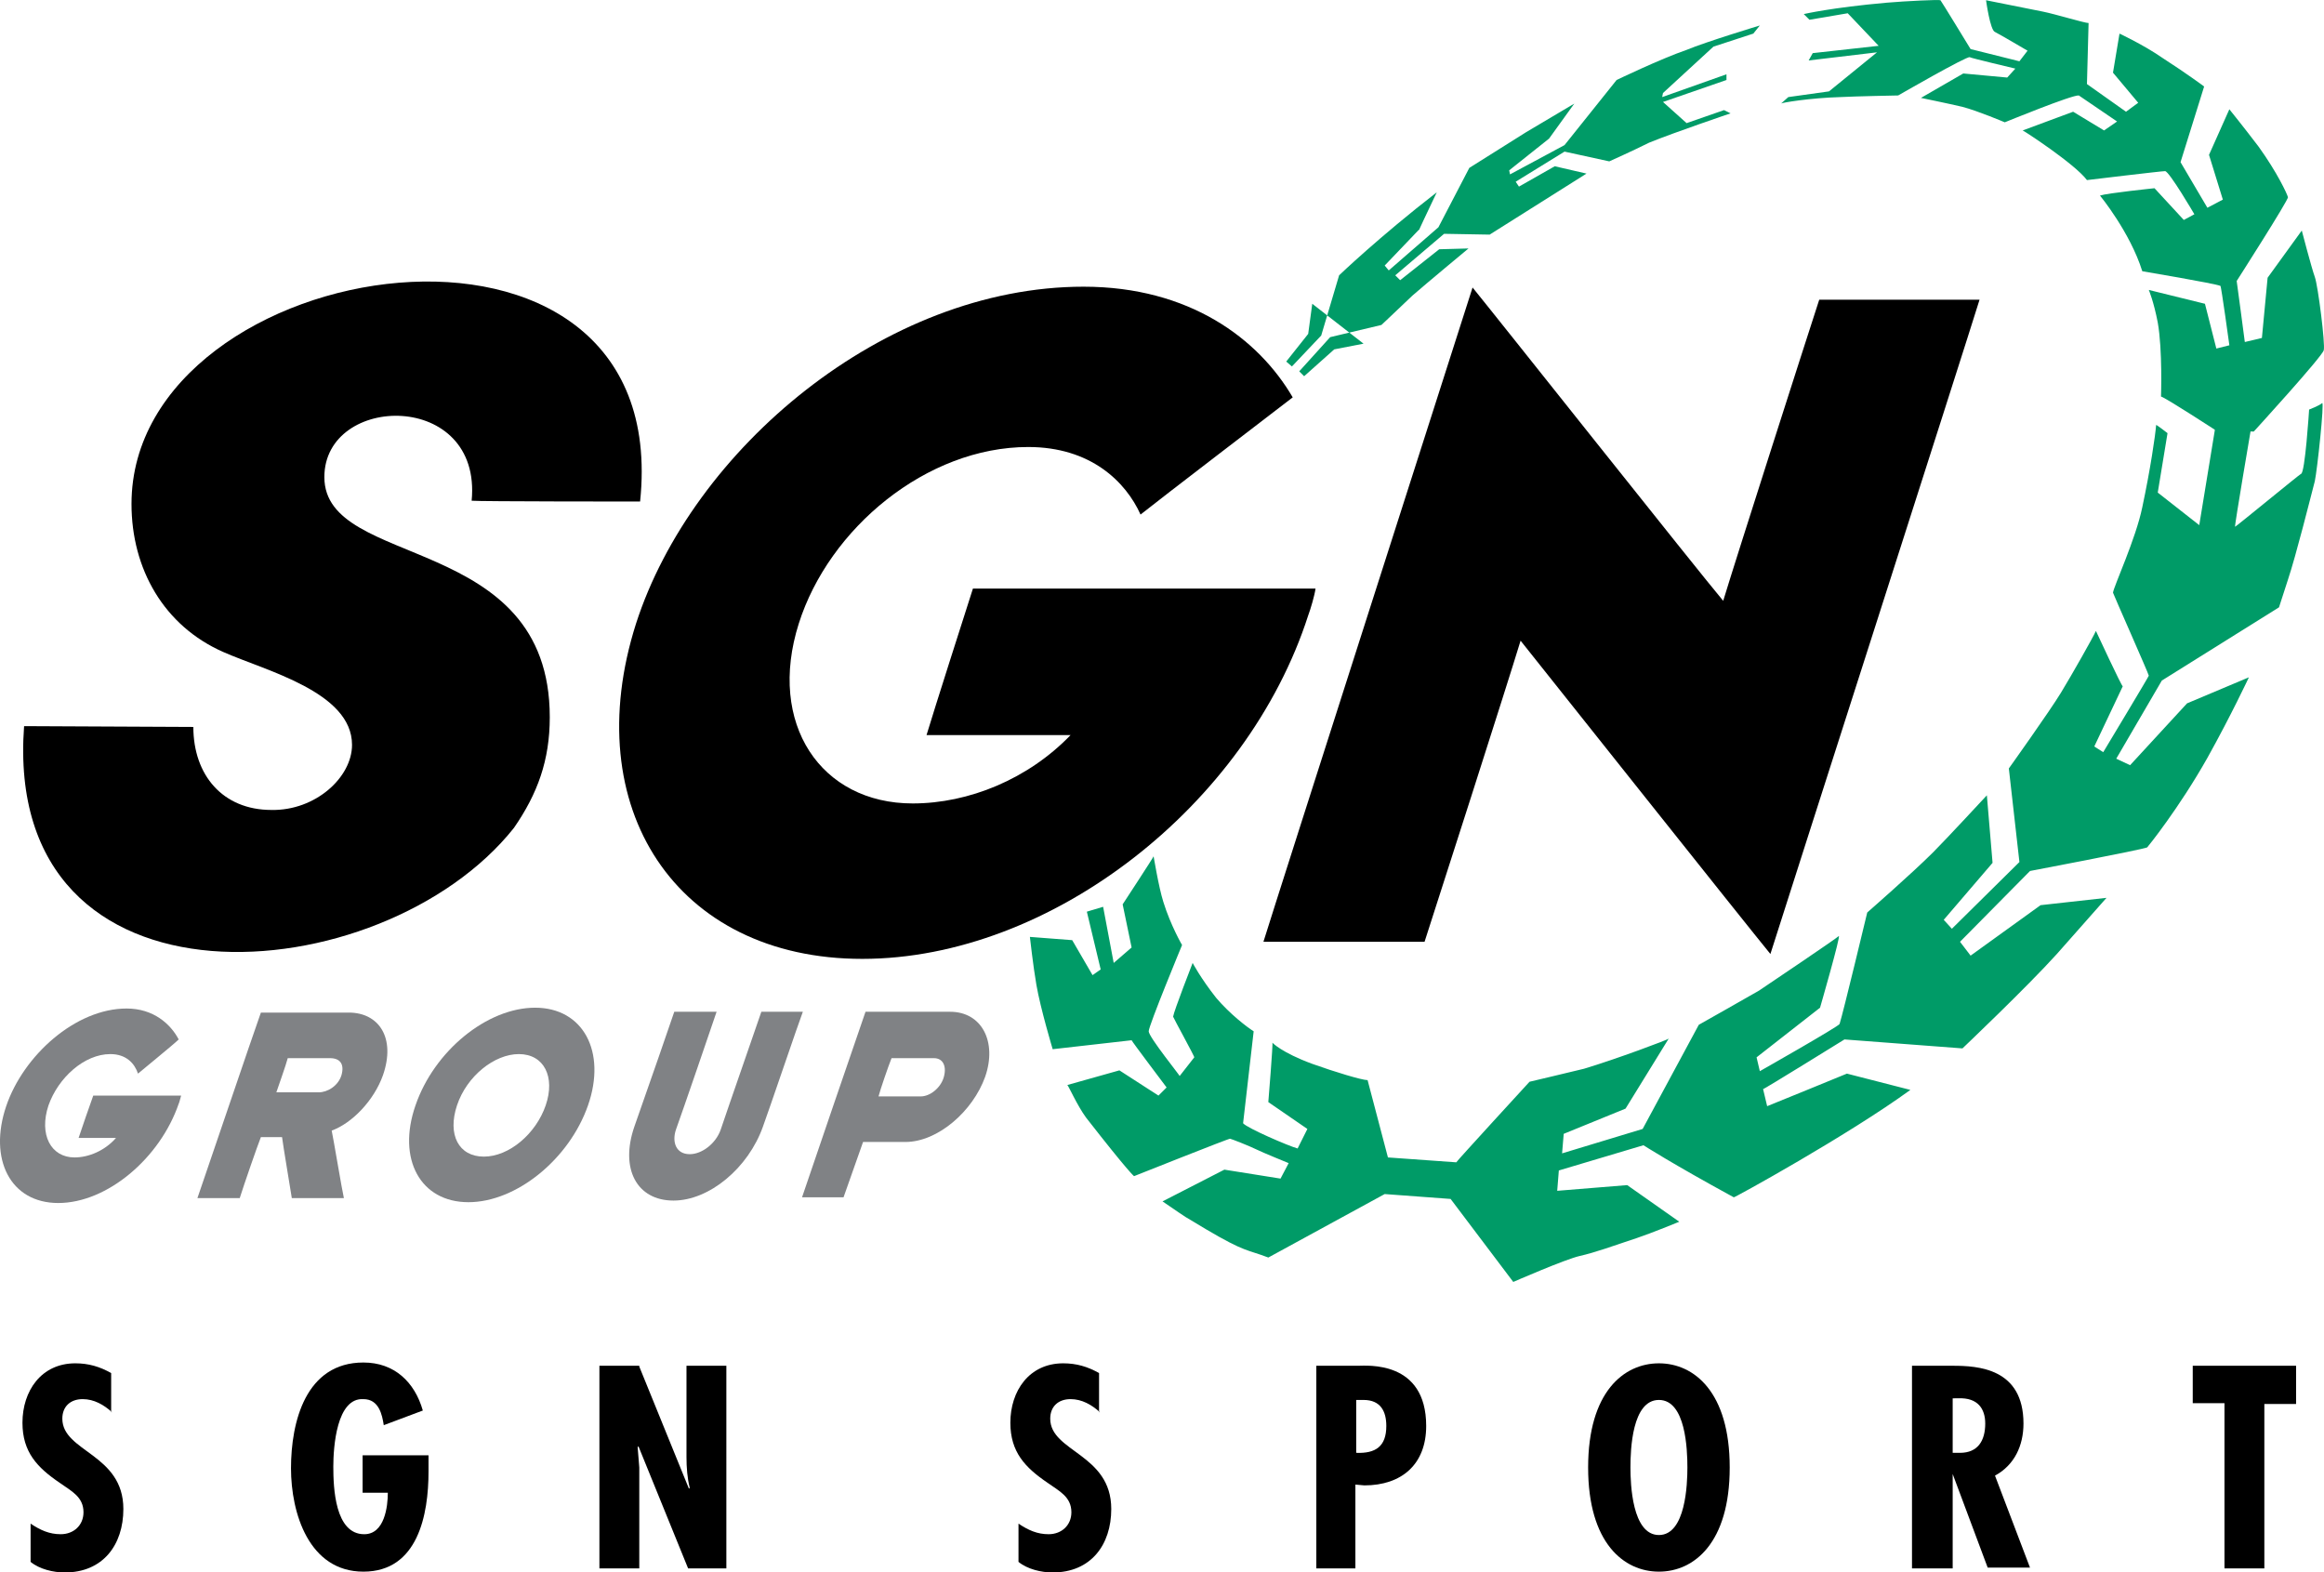
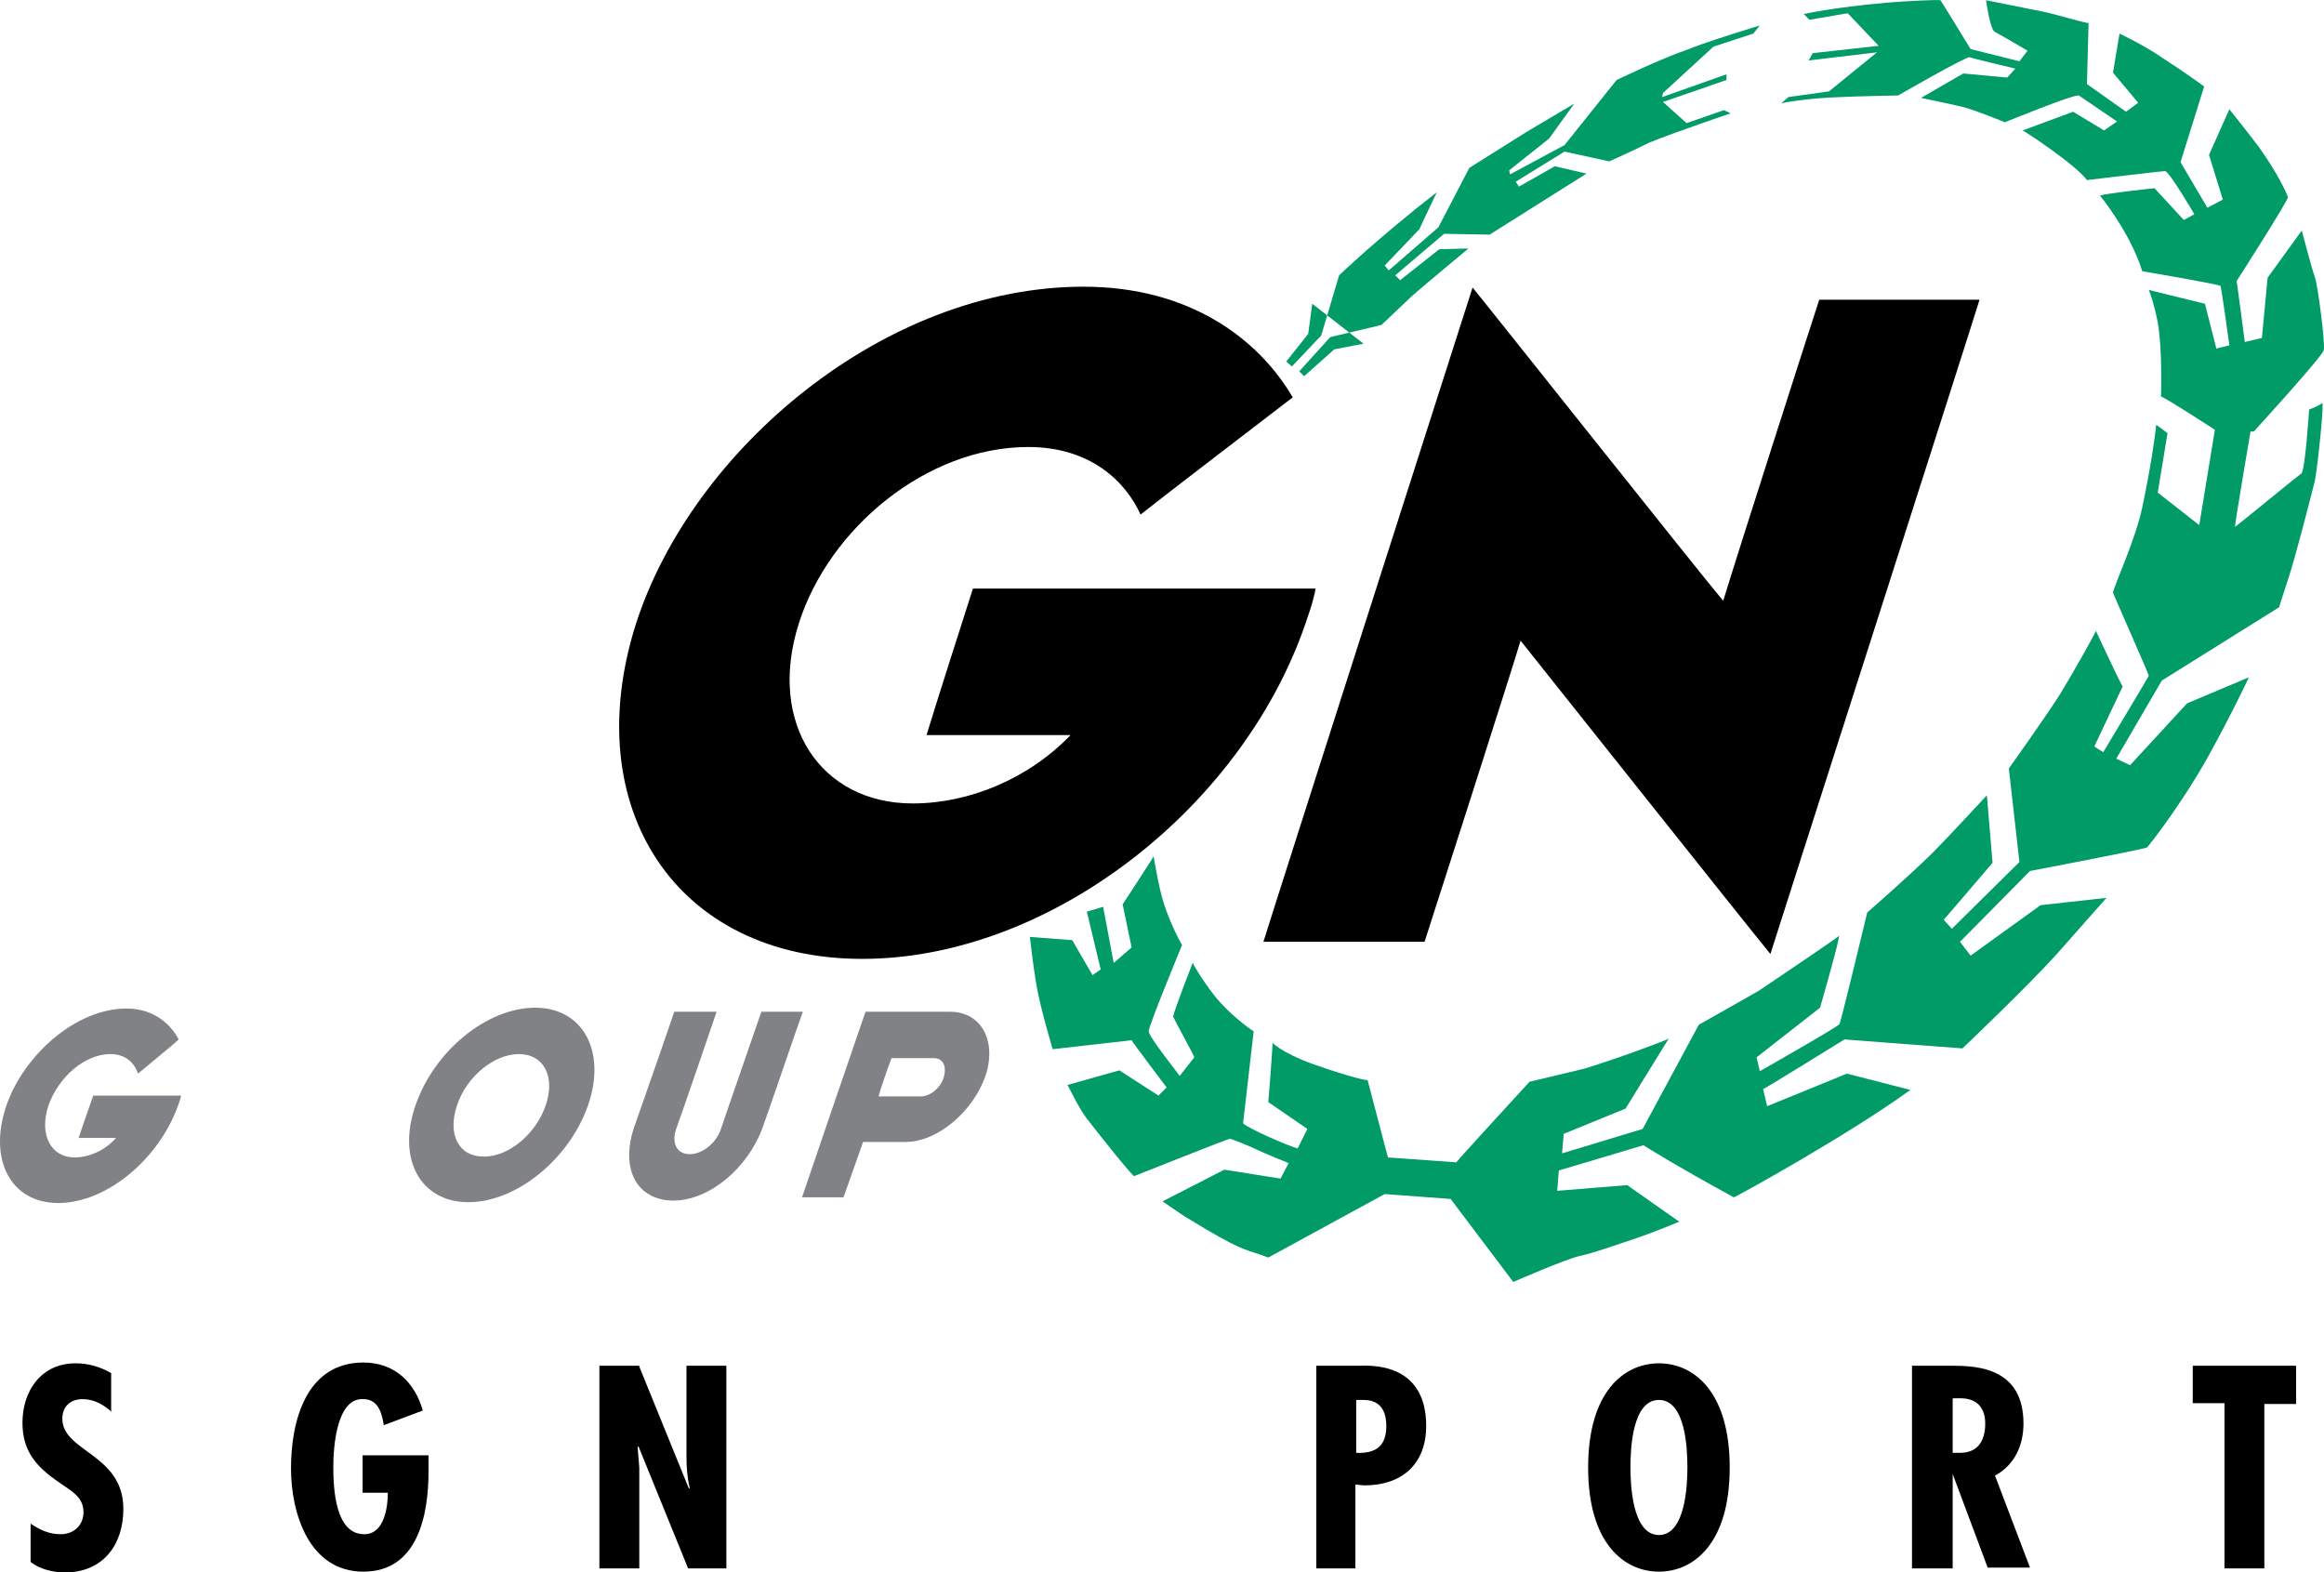
<svg xmlns="http://www.w3.org/2000/svg" version="1.1" id="Layer_1" x="0px" y="0px" style="enable-background:new 0 0 566.9 510.2;" xml:space="preserve" viewBox="140.04 159.27 285.59 193.23">
  <style type="text/css">
	.st0{fill-rule:evenodd;clip-rule:evenodd;fill:#808285;}
	.st1{fill:#808285;}
	.st2{fill-rule:evenodd;clip-rule:evenodd;}
	.st3{fill:#009B67;}
	.st4{fill-rule:evenodd;clip-rule:evenodd;fill:#009B67;}
</style>
  <g>
-     <path class="st0" d="M169.5,306.5c0.5-1.6,2.2-6.5,2.6-7.5c0.5,0,2,0,2.6,0c0.1,0.9,1.1,6.8,1.2,7.5c0.8,0,5.6,0,6.4,0   c-0.2-0.8-1.3-7.4-1.5-8.3c2.5-0.9,5.2-3.7,6.3-6.8c1.6-4.6-0.5-7.7-4.2-7.7c-4.1,0-9.9,0-10.8,0c-0.8,2.2-7.1,20.8-7.8,22.8   C165.2,306.5,168.9,306.5,169.5,306.5L169.5,306.5z M175.4,289.3c0.6,0,3.2,0,5.2,0c1.2,0,1.8,0.7,1.4,2.1   c-0.4,1.3-1.7,2.1-2.8,2.1c-2,0-4.6,0-5.2,0C174.2,292.9,175.2,290.1,175.4,289.3L175.4,289.3z" />
    <path class="st0" d="M197.6,307c5.9,0,12.4-5.3,14.7-11.9c2.3-6.6-0.6-12-6.5-12c-5.9,0-12.4,5.3-14.7,12   C188.8,301.7,191.7,307,197.6,307L197.6,307z M203.8,288.8c3.1,0,4.5,2.8,3.3,6.3c-1.2,3.5-4.5,6.3-7.6,6.3c-3.1,0-4.5-2.7-3.3-6.3   C197.4,291.5,200.8,288.8,203.8,288.8L203.8,288.8z" />
    <path class="st0" d="M243.7,306.4c0.5-1.4,2-5.7,2.4-6.8c0.7,0,3.2,0,5.2,0c4,0,8.3-3.8,9.8-8c1.5-4.3-0.4-8-4.3-8   c-4,0-9.8,0-10.4,0c-0.5,1.4-7.4,21.6-7.8,22.8C239,306.4,243,306.4,243.7,306.4L243.7,306.4z M249.6,289.3c0.6,0,3.2,0,5.2,0   c1.2,0,1.6,1.1,1.2,2.4c-0.4,1.3-1.7,2.3-2.8,2.3c-2,0-4.3,0-5.2,0C248.2,293.2,249.2,290.3,249.6,289.3L249.6,289.3z" />
    <path class="st1" d="M155.6,283.2c-6.3,0-12.7,5.8-14.8,12c-2.2,6.5,0.5,11.9,6.4,11.9c6,0,12.5-5.5,14.8-12.2   c0.1-0.2,0.2-0.7,0.3-1c-0.5,0-10,0-10.8,0c-0.3,0.8-1.5,4.3-1.8,5.2c1.1,0,3.9,0,4.6,0c-1.4,1.6-3.4,2.4-5.1,2.4   c-2.9,0-4.4-2.8-3.2-6.4c1.2-3.4,4.4-6.3,7.6-6.3c2,0,3,1.2,3.4,2.4c0.7-0.6,4.4-3.6,5-4.2C161,285.1,158.9,283.2,155.6,283.2   L155.6,283.2z" />
    <path class="st1" d="M218,297.7c-1.8,5.2,0.3,9.1,4.8,9.1c4.4,0,9.2-4,11-9.1c0.6-1.6,4.5-13.1,4.9-14.1c-0.6,0-4.5,0-5.1,0   c-0.4,1.2-4.2,12.1-5,14.5c-0.6,1.7-2.3,3-3.8,3c-1.7,0-2.2-1.5-1.7-3c0.8-2.2,4.6-13.3,5-14.5c-0.6,0-4.6,0-5.2,0   C222.5,284.8,219.8,292.6,218,297.7L218,297.7z" />
    <path d="M273.2,194.5c-24.5,0-48.1,20-55,41.4c-7.2,22.6,4.9,41.2,27.8,41.2c23.2,0,47.3-18.9,54.8-42.2c0.3-0.8,0.8-2.5,0.9-3.3   c-2,0-39,0-42.1,0c-0.9,2.8-4.8,15-5.7,18c4.4,0,15.1,0,17.7,0c-5.2,5.4-12.5,8.4-19.4,8.4c-11.3,0-17.9-9.8-14-22.1   c3.7-11.7,15.7-21.7,28.2-21.7c7.7,0,12,4.3,13.8,8.3c2.5-2,16.1-12.4,18.7-14.4C294.7,200.9,286.2,194.5,273.2,194.5L273.2,194.5z   " />
    <path d="M315.1,275c1.3-4,10.1-31.4,11.8-37c2.4,3,27.9,35.1,30.7,38.5c1.8-5.7,24.1-75.2,25.7-80.4c-2.4,0-17.5,0-19.7,0   c-1.5,4.6-10.1,31.4-11.8,37c-2.8-3.3-28.5-35.7-30.8-38.5c-1.3,4.1-24,74.9-25.7,80.4C297.7,275,311.7,275,315.1,275L315.1,275z" />
-     <path class="st2" d="M167.5,239.4c5.2,2.3,15.8,4.9,15.8,11.4c0,4-4.5,8.1-9.9,8l0,0c-6,0-9.6-4.3-9.6-10.2l-20.8-0.1   c-2.7,36.6,44,32.9,60.2,12.5c2.9-4.2,4.4-8.3,4.4-13.6c0-22.8-27.7-18.1-27.7-29.5c0-10.3,19.4-10.7,18.1,2.9   c0.8,0.1,20.7,0.1,20.7,0.1c4.3-41.1-62.5-30.7-62.5,0.3C156.2,229.2,160.2,236.2,167.5,239.4L167.5,239.4z" />
    <path class="st3" d="M275.6,270.7l1.3,6.9c0,0,2.2-1.9,2.2-1.9l-1.1-5.3c0,0,3.8-5.8,3.8-5.9s0.6,3.7,1.2,5.6   c0.9,2.9,2.3,5.3,2.3,5.3c0,0-4.1,9.9-4.1,10.6c0,0.7,3.9,5.5,3.8,5.5c0,0,1.8-2.3,1.8-2.3c0.1,0-2.6-4.9-2.6-5   c0.1-0.7,2.4-6.6,2.4-6.6c0,0,1,1.9,2.9,4.3c1.7,2,3.8,3.6,4.6,4.1l-1.3,11.3c0.5,0.6,5.6,2.8,6.7,3.1c0,0,1.2-2.4,1.2-2.4   c0,0-4.8-3.3-4.8-3.3s0.6-7.3,0.5-7.3c0,0,1.1,1.2,4.9,2.6c2.8,1,6.1,2,6.8,2c0,0,2.5,9.5,2.5,9.5c0,0,8.4,0.6,8.4,0.6   c0-0.1,9-9.9,9-9.9s5.5-1.3,6.7-1.6c4-1.2,10.4-3.6,10.4-3.7c0,0-5.3,8.6-5.3,8.6l-7.6,3.1l-0.2,2.4l9.9-3l6.9-12.8   c0,0,6.2-3.5,7.4-4.2c1.2-0.8,9.5-6.4,9.8-6.7c0.3-0.2-2.3,8.8-2.3,8.8l-7.8,6.1l0.4,1.7c0,0,9.7-5.5,9.8-5.8   c0.4-1.2,3.4-13.7,3.4-13.7c0,0,5.5-4.8,8.1-7.4c1.6-1.6,6.6-7,6.6-7l0.7,8.3l-6,7l1,1.1l8.3-8.2l-1.3-11.5c0,0,5-7,6.4-9.3   c1.4-2.3,4-6.9,4.3-7.6c0,0,3.2,6.9,3.3,6.8c0,0-3.5,7.4-3.5,7.4l1.1,0.7c0,0,5.6-9.3,5.6-9.4c0-0.2-4.4-10.1-4.4-10.2   c0.1-0.8,2.8-6.6,3.6-10.5c1-4.7,1.6-8.8,1.7-10.1c0-0.1,1.4,1,1.4,1l-1.2,7.3l5.1,4l2-12.2l4.4,0.1c0,0-2.1,12.3-2,12.3   c0.1,0,8-6.5,8.1-6.5c0.5,0,1-7.9,1-7.9s1.3-0.5,1.6-0.8c0.3-0.2-0.6,8.2-0.9,9.6c-0.6,2.3-2.3,9.1-3.3,12.1   c-0.9,2.8-1.1,3.4-1.1,3.4c0,0-14.4,9-14.4,9l-5.6,9.6l1.7,0.8l7-7.6l7.6-3.2c0,0-2.2,4.7-5.1,9.9c-3.5,6.2-7.3,10.9-7.4,11   c-0.7,0.3-14.4,2.9-14.4,2.9l-8.6,8.7l1.3,1.7l8.6-6.2l8.1-0.9c0,0-1.5,1.7-6.1,6.9c-3.7,4.1-11.6,11.6-11.6,11.6   c-1.2-0.1-14.5-1.1-14.5-1.1s-10,6.2-10,6.1c0,0,0.5,2.1,0.5,2.1s9.6-3.9,9.8-4c0,0,7.8,2,7.8,2c-7.7,5.6-21.7,13.3-21.7,13.2   c-7.7-4.2-11.1-6.4-11.1-6.4s-10.4,3.1-10.4,3.1l-0.2,2.5l8.6-0.7l6.4,4.5c0,0-3.4,1.4-5.2,2c-3,1-5.2,1.8-7,2.2   c-1.8,0.4-8.2,3.2-8.2,3.2l-7.7-10.2c0,0-8.1-0.6-8.1-0.6l-14.3,7.8c-2.6-1-2.8-0.6-7.7-3.5c-3.6-2.2-1.2-0.6-5.3-3.4   c0,0,7.6-3.9,7.6-3.9l6.9,1.1l1-1.9c0,0-3.2-1.3-4-1.7c-0.8-0.4-3.1-1.3-3.2-1.3c0-0.1-11.8,4.6-11.8,4.6c0,0-0.6-0.4-5.9-7.2   c-1.1-1.5-2.2-4-2.3-4c0,0,6.4-1.8,6.4-1.8l4.8,3.1l1-1c0,0-4.3-5.7-4.3-5.8c0,0-9.7,1.1-9.7,1.1s-1.5-5-2-7.9   c-0.4-2.3-0.8-5.9-0.8-5.9c0,0,5.2,0.4,5.2,0.4l2.5,4.3l1-0.7l-1.7-7.1L275.6,270.7L275.6,270.7z" />
    <path class="st4" d="M301.3,196.6l-0.5,3.7l-2.7,3.4l0.7,0.6l3.6-3.8l2.2-7.4c0,0,4.9-4.7,12-10.2c-2.9,6.1-2.1,4.5-2.1,4.5   l-4.3,4.5l0.5,0.6l6.1-5.3l3.8-7.3l7-4.4l5.9-3.5l-3.1,4.3l-4.9,3.9l0.1,0.5l6.7-3.6l6.4-8c0,0,5.4-2.6,8.6-3.7c2.4-1,9-3,9-3   l-0.8,1l-4.9,1.6l-6.2,5.7l-0.1,0.5l7.9-2.8l0,0.7l-7.8,2.7l2.9,2.6l4.6-1.6l0.8,0.4c0,0-6.8,2.3-10,3.6c-2,1-4.9,2.3-4.9,2.3   l-5.5-1.2l-6,3.7l0.4,0.6l4.4-2.5l3.9,0.9l-11.9,7.5l-5.6-0.1l-6,5.1l0.6,0.6l4.8-3.8l3.6-0.1c0,0-5.3,4.4-6.9,5.8   c-2.2,2.1-3.8,3.6-3.8,3.6l-6.3,1.5l-3.8,4.2l0.6,0.6l3.7-3.3l3.6-0.7L301.3,196.6L301.3,196.6z" />
    <path class="st4" d="M361.7,161c0,0,3.4-0.8,10.2-1.4c2.3-0.2,6.5-0.4,6.6-0.3c0.1,0.1,3.7,6,3.7,6s6,1.5,6,1.5c0,0,1-1.3,1-1.3   s-3.4-2-4-2.3c-0.6-0.2-1.1-3.9-1.1-3.9s5.5,1.1,7,1.4c1.5,0.3,5.1,1.4,5.6,1.4c0,0-0.2,7.5-0.2,7.5l4.8,3.4l1.5-1.1l-3.1-3.7   l0.8-4.8c0,0,3,1.4,5.3,3c3.1,2,5.1,3.5,5.1,3.5l-2.9,9.3l3.3,5.6c0,0,1.9-1,1.9-1l-1.7-5.5l2.5-5.6c0,0,1.7,2.1,3.6,4.6   c2.3,3.2,3.5,5.8,3.6,6.2c0.1,0.3-6.3,10.3-6.3,10.3s1,7.4,1,7.5c0,0,2.1-0.5,2.1-0.5l0.7-7.4l4.2-5.8c0,0,1.2,4.6,1.6,5.7   c0.4,1.1,1.3,8.3,1.1,9c-0.1,0.7-8.6,10-8.6,10l-4.6-0.1c0,0-6.3-4.1-6.8-4.2c0,0,0.2-5.7-0.4-9.1c-0.5-2.6-1.1-4-1.1-4l6.9,1.7   l1.4,5.5l1.6-0.4c0,0-1-7.3-1.1-7.3c-0.7-0.3-9.6-1.8-9.6-1.8c-1.5-4.8-5.2-9.3-5.2-9.3c0.9-0.3,6.7-0.9,6.7-0.9l3.6,3.9l1.3-0.7   c0,0-3.1-5.3-3.6-5.3c-0.5,0-9.6,1.1-9.6,1.1c-1.5-2-7.8-6.1-7.9-6.1l6.2-2.3l3.8,2.3l1.6-1.1c0,0-4.7-3.2-4.7-3.2   c-0.8-0.1-9.1,3.3-9.1,3.3s-3.3-1.4-5.2-1.9c-1.7-0.4-5.1-1.1-5.1-1.1c0,0,5.2-3,5.2-3l5.4,0.5l1-1.1c0,0-5.5-1.3-5.6-1.4   c-0.3-0.2-8.8,4.7-8.8,4.7s-5.3,0.1-7.1,0.2c-3.7,0.1-7.3,0.7-7.3,0.8c0,0,0.9-0.8,0.9-0.8l5-0.7l5.9-4.8l-8.4,1l0.5-0.9l8.1-0.9   l-3.8-4l-4.7,0.8L361.7,161L361.7,161z" />
  </g>
  <g>
    <path d="M153.8,332.8c-1-0.9-2.2-1.6-3.6-1.6c-1.5,0-2.5,0.9-2.5,2.4c0,4.1,7.5,4.3,7.5,11.1c0,4.4-2.5,7.8-7.2,7.8   c-1.4,0-3.1-0.4-4.2-1.3v-4.7c1.2,0.8,2.3,1.3,3.7,1.3c1.6,0,2.8-1.1,2.8-2.7c0-1.9-1.5-2.6-2.9-3.6c-2.8-1.9-4.6-3.8-4.6-7.4   c0-3.9,2.3-7.3,6.5-7.3c1.6,0,3,0.4,4.4,1.2V332.8z" />
    <path d="M192.7,338.2v1.9c0,5.3-1.3,12.3-8,12.3c-6.7,0-8.9-7.2-8.9-12.7c0-5.7,1.8-13,8.9-13c3.8,0,6.3,2.4,7.3,5.9l-4.8,1.8   c-0.2-1.3-0.6-3.2-2.5-3.2c-3.3-0.2-3.7,5.9-3.7,8.3c0,2.6,0.2,8.3,3.8,8.3c2.5,0,2.9-3.4,2.9-5.1h-3.1v-4.6H192.7z" />
    <path d="M218.6,327.2l6.1,15l0.1-0.1c-0.3-1.2-0.4-2.5-0.4-3.8v-11.2h4.9V352h-4.7l-6.1-15l-0.1,0.1l0.2,2.5l0,1V352h-4.9v-24.9   H218.6z" />
-     <path d="M275.2,332.8c-1-0.9-2.2-1.6-3.6-1.6c-1.5,0-2.5,0.9-2.5,2.4c0,4.1,7.5,4.3,7.5,11.1c0,4.4-2.5,7.8-7.2,7.8   c-1.4,0-3.1-0.4-4.2-1.3v-4.7c1.2,0.8,2.3,1.3,3.7,1.3c1.6,0,2.8-1.1,2.8-2.7c0-1.9-1.5-2.6-2.9-3.6c-2.8-1.9-4.6-3.8-4.6-7.4   c0-3.9,2.3-7.3,6.5-7.3c1.6,0,3,0.4,4.4,1.2V332.8z" />
    <path d="M301.8,352v-24.9h5.1c1.1,0,8.4-0.7,8.4,7.4c0,4.7-3,7.3-7.6,7.3l-1.1-0.1V352H301.8z M306.7,337.8   c2.4,0.1,3.7-0.8,3.7-3.3c0-1.8-0.7-3.2-2.8-3.2h-0.9V337.8z" />
    <path d="M352.6,339.6c0,9.3-4.4,12.8-8.7,12.8s-8.7-3.5-8.7-12.8c0-9.3,4.4-12.8,8.7-12.8S352.6,330.3,352.6,339.6z M343.9,347.9   c3.3,0,3.5-6.3,3.5-8.3c0-2.2-0.2-8.3-3.5-8.3s-3.5,6.1-3.5,8.3C340.4,341.6,340.6,347.9,343.9,347.9z" />
    <path d="M375,352v-24.9h5c3.1,0,8.7,0.3,8.7,7.1c0,2.7-1.1,5.1-3.5,6.4l4.3,11.3h-5.2l-4.3-11.5H380V352H375z M380,337.8l0.9,0   c2.2,0,3.1-1.5,3.1-3.6c0-1.8-0.9-3.2-3.3-3.1H380V337.8z" />
    <path d="M422.2,327.2v4.6h-3.9V352h-4.9v-20.3h-3.9v-4.6H422.2z" />
  </g>
</svg>